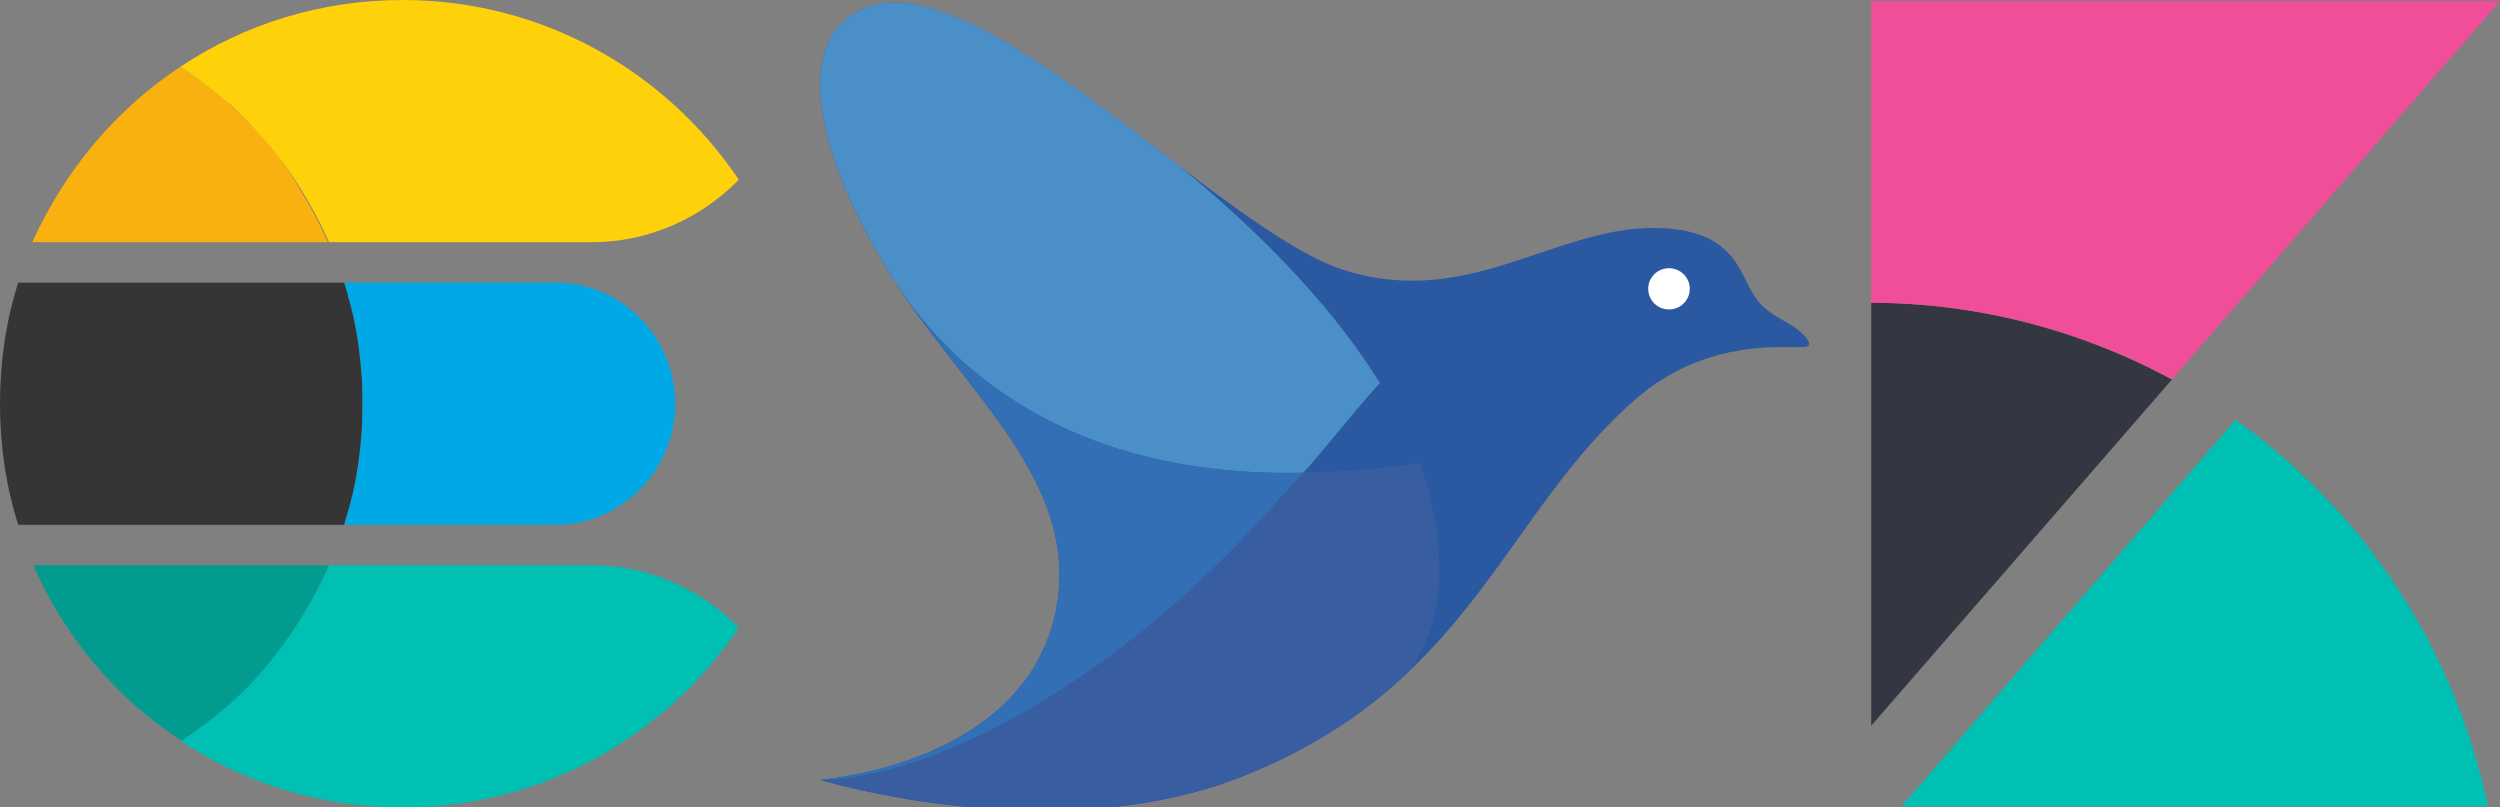
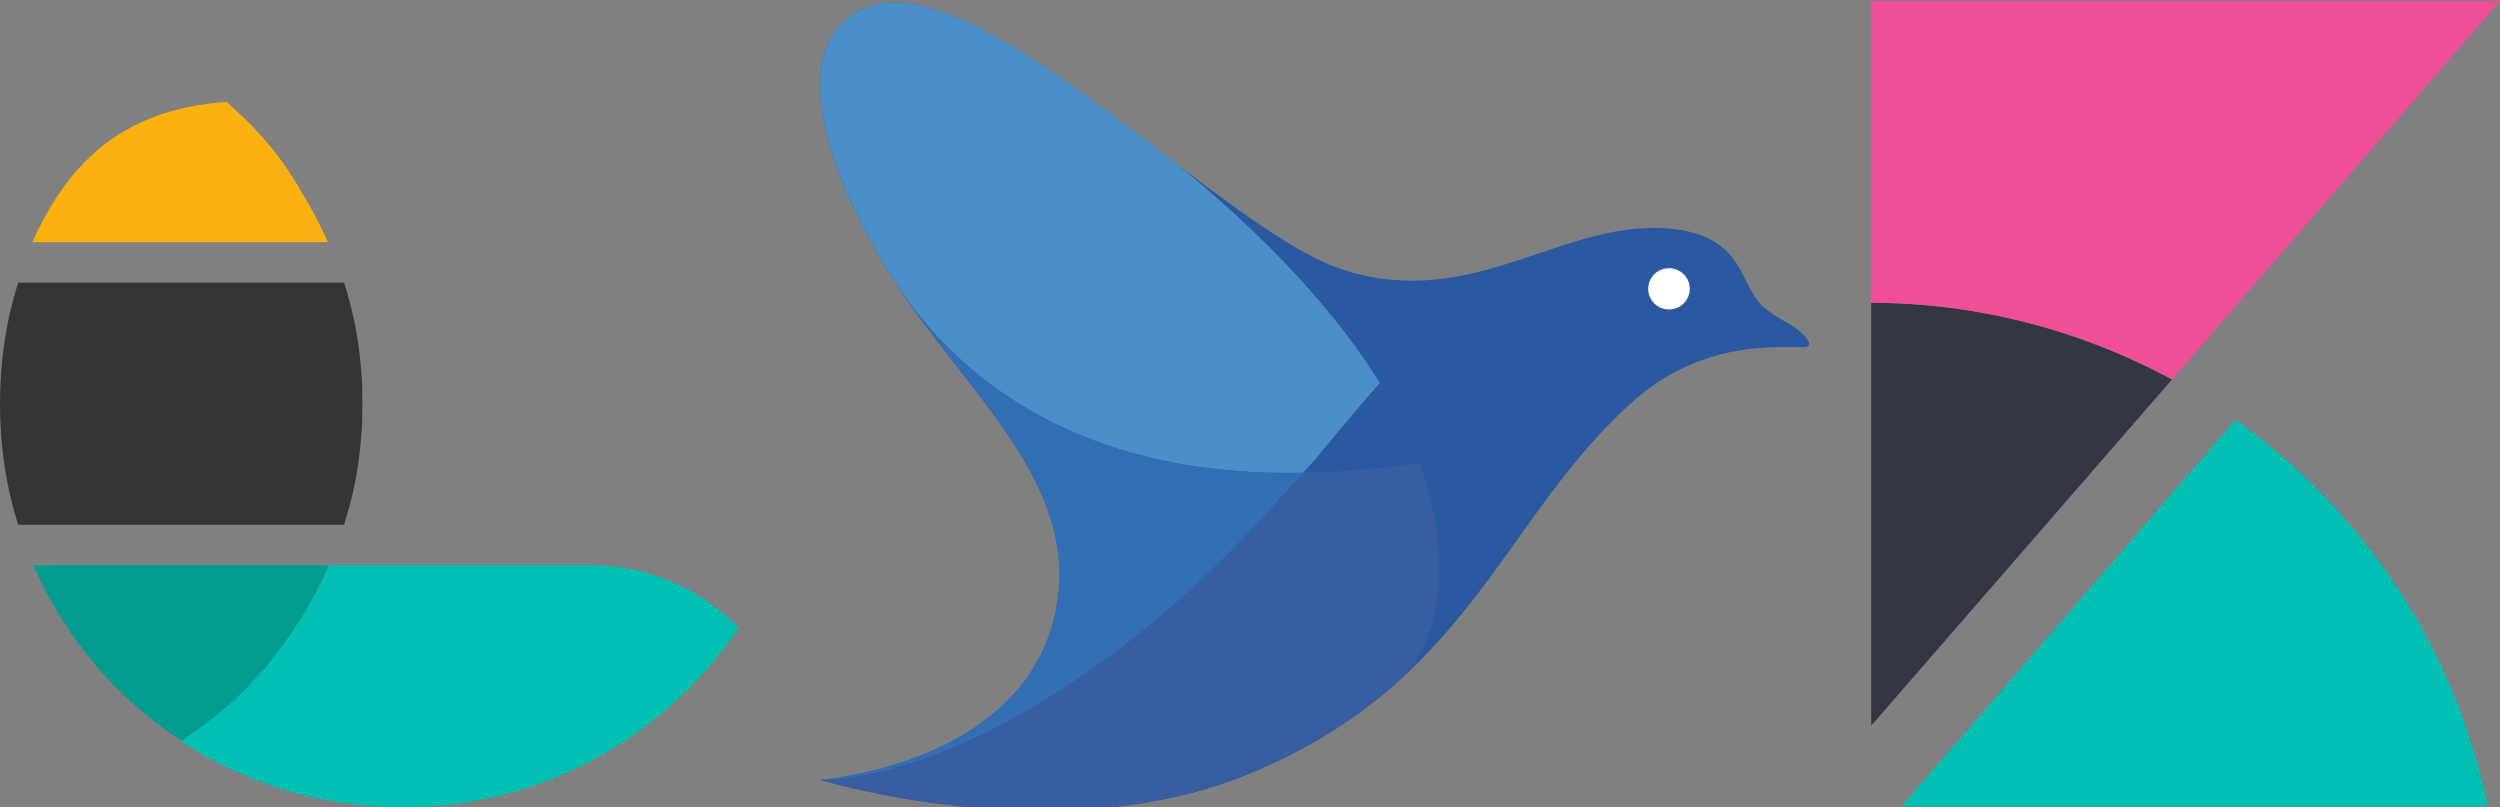
<svg xmlns="http://www.w3.org/2000/svg" version="1.1" baseProfile="basic" viewBox="0 0 247.7 80">
  <rect x="0" y="0" width="247.7" height="80" fill="#808080" stroke="none" />
  <style type="text/css">
    .st0{fill:#00A9E5;}
    .st1{fill:#353535;}
    .st2{fill:#00BFB3;}
    .st3{fill:#019B8F;}
    .st4{fill:#F9B110;}
    .st5{fill:#FED10A;}
    .st6{fill-rule:evenodd;clip-rule:evenodd;fill:#343741;}
    .st7{fill-rule:evenodd;clip-rule:evenodd;fill:#F04E98;}
    .st8{fill-rule:evenodd;clip-rule:evenodd;fill:#00BFB3;}
    .st9{fill:url(#path11_00000000920177085624804500000002877524099737759901_);}
    .st10{fill:url(#path22_00000130621546922536753710000017496781573456825265_);}
    .st11{fill:url(#path31_00000124149064058592334430000014018478713348955313_);}
    .st12{fill:url(#path40_00000076564254661633459940000001472505437454113206_);}
    .st13{fill:url(#path49_00000092418453133264204250000016816481066831326396_);}
    .st14{fill:url(#path58_00000026142907649128526590000017936970532271179137_);}
    .st15{fill:url(#path67_00000020385676226840017280000001058746207629962406_);}
    .st16{fill:url(#path74_00000157994575980317396570000012527863067456607393_);}
    .st17{fill:#FFFFFF;}
  </style>
  <g>
-     <path class="st0" d="M55,28H34.1c0.1,0.5,0.3,1,0.4,1.4c0.7,2.4,1.1,4.9,1.3,7.5c0.1,1,0.1,2.1,0.1,3.1s0,2.1-0.1,3.1 c-0.2,2.6-0.6,5.1-1.3,7.5c-0.1,0.5-0.3,1-0.4,1.4H55c6.6,0,11.9-5.4,11.9-12S61.6,28,55,28z" />
    <path class="st1" d="M35.8,43.1c0.1-1,0.1-2.1,0.1-3.1s0-2.1-0.1-3.1c-0.2-2.6-0.6-5.1-1.3-7.5c-0.1-0.5-0.3-1-0.4-1.4H1.8 C0.6,31.8,0,35.8,0,40s0.6,8.2,1.8,12h32.3c0.1-0.5,0.3-1,0.4-1.4C35.2,48.2,35.6,45.7,35.8,43.1z" />
    <path class="st2" d="M58.6,56h-26c-0.8,1.8-1.7,3.5-2.7,5.1c-1.5,2.5-3.3,4.7-5.3,6.8c-0.7,0.7-1.4,1.3-2.1,2 c-1.4,1.3-3,2.4-4.6,3.5c6.3,4.2,13.9,6.6,22,6.6c13.9,0,26.1-7.1,33.3-17.8C69.5,58.4,64.3,56,58.6,56L58.6,56z" />
    <path class="st3" d="M29.9,61.1c1-1.6,1.9-3.3,2.7-5.1H3.3c3.1,7.1,8.2,13.2,14.7,17.4c1.6-1.1,3.1-2.2,4.6-3.5 c0.7-0.6,1.4-1.3,2.1-2C26.6,65.9,28.4,63.6,29.9,61.1L29.9,61.1z" />
-     <path class="st4" d="M24.6,12.1c-0.7-0.7-1.4-1.3-2.1-2c-1.4-1.3-3-2.4-4.6-3.5C11.5,10.8,6.4,16.9,3.2,24h29.3 c-0.8-1.8-1.7-3.5-2.7-5.1C28.4,16.4,26.6,14.1,24.6,12.1z" />
-     <path class="st5" d="M39.9,0c-8.1,0-15.7,2.4-22,6.6c1.6,1.1,3.1,2.2,4.6,3.5c0.7,0.6,1.4,1.3,2.1,2c2,2.1,3.8,4.3,5.3,6.8 c1,1.6,1.9,3.3,2.7,5.1h26c5.7,0,10.9-2.4,14.6-6.2C66,7.1,53.8,0,39.9,0z" />
+     <path class="st4" d="M24.6,12.1c-0.7-0.7-1.4-1.3-2.1-2C11.5,10.8,6.4,16.9,3.2,24h29.3 c-0.8-1.8-1.7-3.5-2.7-5.1C28.4,16.4,26.6,14.1,24.6,12.1z" />
  </g>
  <g>
    <path class="st6" d="M185.4,30v41.9l29.8-34.3C205.9,32.6,195.7,30,185.4,30z" />
    <path class="st7" d="M185.4,0.1V30c10.3,0,20.6,2.6,29.8,7.6l32.5-37.5C247.7,0.1,185.4,0.1,185.4,0.1z" />
    <path class="st8" d="M221.5,41.6l-33.1,38.3h58.1C243.3,64.4,234.3,50.7,221.5,41.6L221.5,41.6z" />
  </g>
  <g id="g78" transform="matrix(0.052,0,0,0.052,-37.188,-11.656)">
    <linearGradient id="path11_00000000204538150831688070000006730894367800634765_" gradientUnits="userSpaceOnUse" x1="3284456.75" y1="998.983" x2="3286341.75" y2="998.983" gradientTransform="matrix(2.673794e-03 0 0 -2.673794e-03 -8690.929 -12780.255)">
      <stop offset="0" style="stop-color:#2A59A2" />
      <stop offset="1" style="stop-color:#2A59A2" />
    </linearGradient>
    <path id="path11" style="fill:url(#path11_00000000204538150831688070000006730894367800634765_);" d="M4152.1,885.5h-33.7 c-61.2-0.8-178.6,5.8-285.1,97.8c-254.2,220-312.2,544-747.1,718.8c-362.3,145.6-808.9,7.8-808.9,7.8s398.5-27.7,451.4-331.8 c41.3-237.9-175.1-406.7-311-621.3c-138.1-218.5-173.6-400-107.1-478.5c188.7-222.8,708.3,379.5,966.2,460.7 c252.5,79.3,422.9-104.9,632-77.8c66.7,8.5,99.3,37.3,120.9,74c7.3,12.3,25.3,54.4,41.3,69.9c15.7,15.2,36.5,26.5,56,37.9 C4151.9,857.5,4176.4,885.5,4152.1,885.5z" />
    <linearGradient id="path22_00000041291956980719347290000013388272946431400862_" gradientUnits="userSpaceOnUse" x1="3255993.75" y1="677.183" x2="3257987.25" y2="677.183" gradientTransform="matrix(2.673794e-03 0 0 -2.673794e-03 -8690.929 -12780.255)">
      <stop offset="0" style="stop-color:#91D3F2" />
      <stop offset="0.266" style="stop-color:#6FB2DE" />
      <stop offset="0.521" style="stop-color:#5598CE" />
      <stop offset="0.673" style="stop-color:#4B8FC8" />
    </linearGradient>
    <path id="path22" style="fill:url(#path22_00000041291956980719347290000013388272946431400862_);" d="M2958,537.1 c-62.4-47.5-126.9-97.3-190.2-142.7c-14.3-10.2-28.6-20.3-42.8-30c-169.8-116.2-327.3-189-414.4-86.2 c-66.5,78.4-31.1,259.9,107.2,478.5c1.4,2.3,2.9,4.4,4.3,6.7c72,111.5,281,372.6,776.2,361.5c32.6-34.6,82.1-99.9,146-171 C3240.6,786.3,3084.4,640.1,2958,537.1z" />
    <linearGradient id="path31_00000114064726347008951420000006302638823649287563_" gradientUnits="userSpaceOnUse" x1="3284513.75" y1="1437.762" x2="3286412.25" y2="1437.762" gradientTransform="matrix(2.673794e-03 0 0 -2.673794e-03 -8690.929 -12780.255)">
      <stop offset="0" style="stop-color:#2C9EC7" />
      <stop offset="0.404" style="stop-color:#2C63A5" />
      <stop offset="1" style="stop-color:#395DA1" />
    </linearGradient>
    <path id="path31" style="fill:url(#path31_00000114064726347008951420000006302638823649287563_);" d="M3457.2,1325 c2-74.3-11.6-147.6-37.3-218.4c-65,9.7-138.3,16.4-221.6,18.3c-60.6,64.4-199,236.5-428.4,391.5 c-305.3,206.5-492.5,193.4-492.5,193.4s446.8,137.8,808.9-7.8c129.9-52.2,226.3-117.7,304.3-189.9 C3403.4,1500,3454.4,1436.4,3457.2,1325z" />
    <linearGradient id="path40_00000064332244998108672410000017352295035856694442_" gradientUnits="userSpaceOnUse" x1="3198.461" y1="1039.428" x2="3209.918" y2="1039.428" gradientTransform="matrix(2.673794e-03 0 0 -2.673794e-03 -8690.929 -12780.255)">
      <stop offset="0" style="stop-color:#4FAAC4" />
      <stop offset="2.000000e-03" style="stop-color:#2F75B1" />
      <stop offset="1" style="stop-color:#356EAC" />
    </linearGradient>
    <path id="path40" style="fill:url(#path40_00000064332244998108672410000017352295035856694442_);" d="M3344.5,953.9 c-64,71-113.6,136.4-146,171c83.5-1.8,156.7-8.5,221.6-18.3c-7.6-21.2-16.4-42-26.2-62.6C3379.2,1013.5,3362.6,983.3,3344.5,953.9z" />
    <linearGradient id="path49_00000135690944640725376060000013888926592091574697_" gradientUnits="userSpaceOnUse" x1="2958.008" y1="745.524" x2="2997.19" y2="745.524" gradientTransform="matrix(2.673794e-03 0 0 -2.673794e-03 -8690.929 -12780.255)">
      <stop offset="0" style="stop-color:#4FAAC4" />
      <stop offset="2.000000e-03" style="stop-color:#2F81B6" />
      <stop offset="1" style="stop-color:#3B5EA9" />
    </linearGradient>
    <path id="path49" style="fill:url(#path49_00000135690944640725376060000013888926592091574697_);" d="M3715.8,684.5 c-133.7,40.5-267.3,108.3-438.9,54.4c-85-26.6-198.4-109.9-318.9-201.8c126.4,102.9,282.6,249,386.5,416.8 C3439.2,849,3565.6,731.7,3715.8,684.5z" />
    <linearGradient id="path58_00000159433031295468810250000011251719157193208737_" gradientUnits="userSpaceOnUse" x1="3390.64" y1="1215.999" x2="3418.744" y2="1215.999" gradientTransform="matrix(2.673794e-03 0 0 -2.673794e-03 -8690.929 -12780.255)">
      <stop offset="0" style="stop-color:#4FAAC4" />
      <stop offset="2.000000e-03" style="stop-color:#1E3773" />
      <stop offset="1" style="stop-color:#203370" />
    </linearGradient>
    <path id="path58" style="fill:url(#path58_00000159433031295468810250000011251719157193208737_);" d="M3420,1106.7 c25.7,70.8,39.3,144.1,37.3,218.4c-2.9,111.2-53.9,174.8-66.7,187.2c182.9-169.2,264.7-374.6,442.8-528.9 c33.2-28.6,67.3-49,100.7-63.5h-0.2C3817.2,968.8,3690.5,1065.8,3420,1106.7z" />
    <linearGradient id="path67_00000183231326985943295820000014119813431139850418_" gradientUnits="userSpaceOnUse" x1="-313732.5" y1="1380.977" x2="-313732.5" y2="1423.254" gradientTransform="matrix(2.673794e-03 0 0 -2.673794e-03 -8690.929 -12780.255)">
      <stop offset="0" style="stop-color:#4FAAC4" />
      <stop offset="2.000000e-03" style="stop-color:#2C5A9A" />
      <stop offset="1" style="stop-color:#374580" />
    </linearGradient>
    <path id="path67" style="fill:url(#path67_00000183231326985943295820000014119813431139850418_);" d="M4152.1,885.5 c24.4,0-0.2-28-24.8-42.5c-19.5-11.6-40.4-22.8-56-37.9c-16.1-15.5-34.1-57.7-41.3-69.9c-21.8-36.9-54.2-65.5-120.9-74 c-67-8.7-130,4.4-193.1,23.5c-150.2,47.2-276.7,164.5-371.4,269.4c18.1,29.4,34.9,59.4,49.3,90c9.7,20.7,18.6,41.6,26.2,62.6 c270.6-40.8,397.2-137.8,514-186.9h0.2c73.6-32,142.4-34.9,184.4-34.3L4152.1,885.5z" />
    <linearGradient id="path74_00000008836195949265277100000009222454400373374863_" gradientUnits="userSpaceOnUse" x1="3207851.75" y1="1236.716" x2="3209250.25" y2="1236.716" gradientTransform="matrix(2.673794e-03 0 0 -2.673794e-03 -8690.929 -12780.255)">
      <stop offset="0.112" style="stop-color:#38B1DA" />
      <stop offset="1" style="stop-color:#326FB5" />
    </linearGradient>
    <path id="path74" style="fill:url(#path74_00000008836195949265277100000009222454400373374863_);" d="M2769.9,1516.5 c229.3-155,367.8-327.1,428.4-391.5c-495.2,11.1-704.2-250-776.2-361.5c136,211.5,347.5,379.3,306.7,614.6 c-52.8,304.1-451.4,331.8-451.4,331.8S2464.6,1722.9,2769.9,1516.5z" />
    <ellipse id="ellipse76" class="st17" cx="3895.2" cy="774.5" rx="39.6" ry="39.3" />
  </g>
</svg>